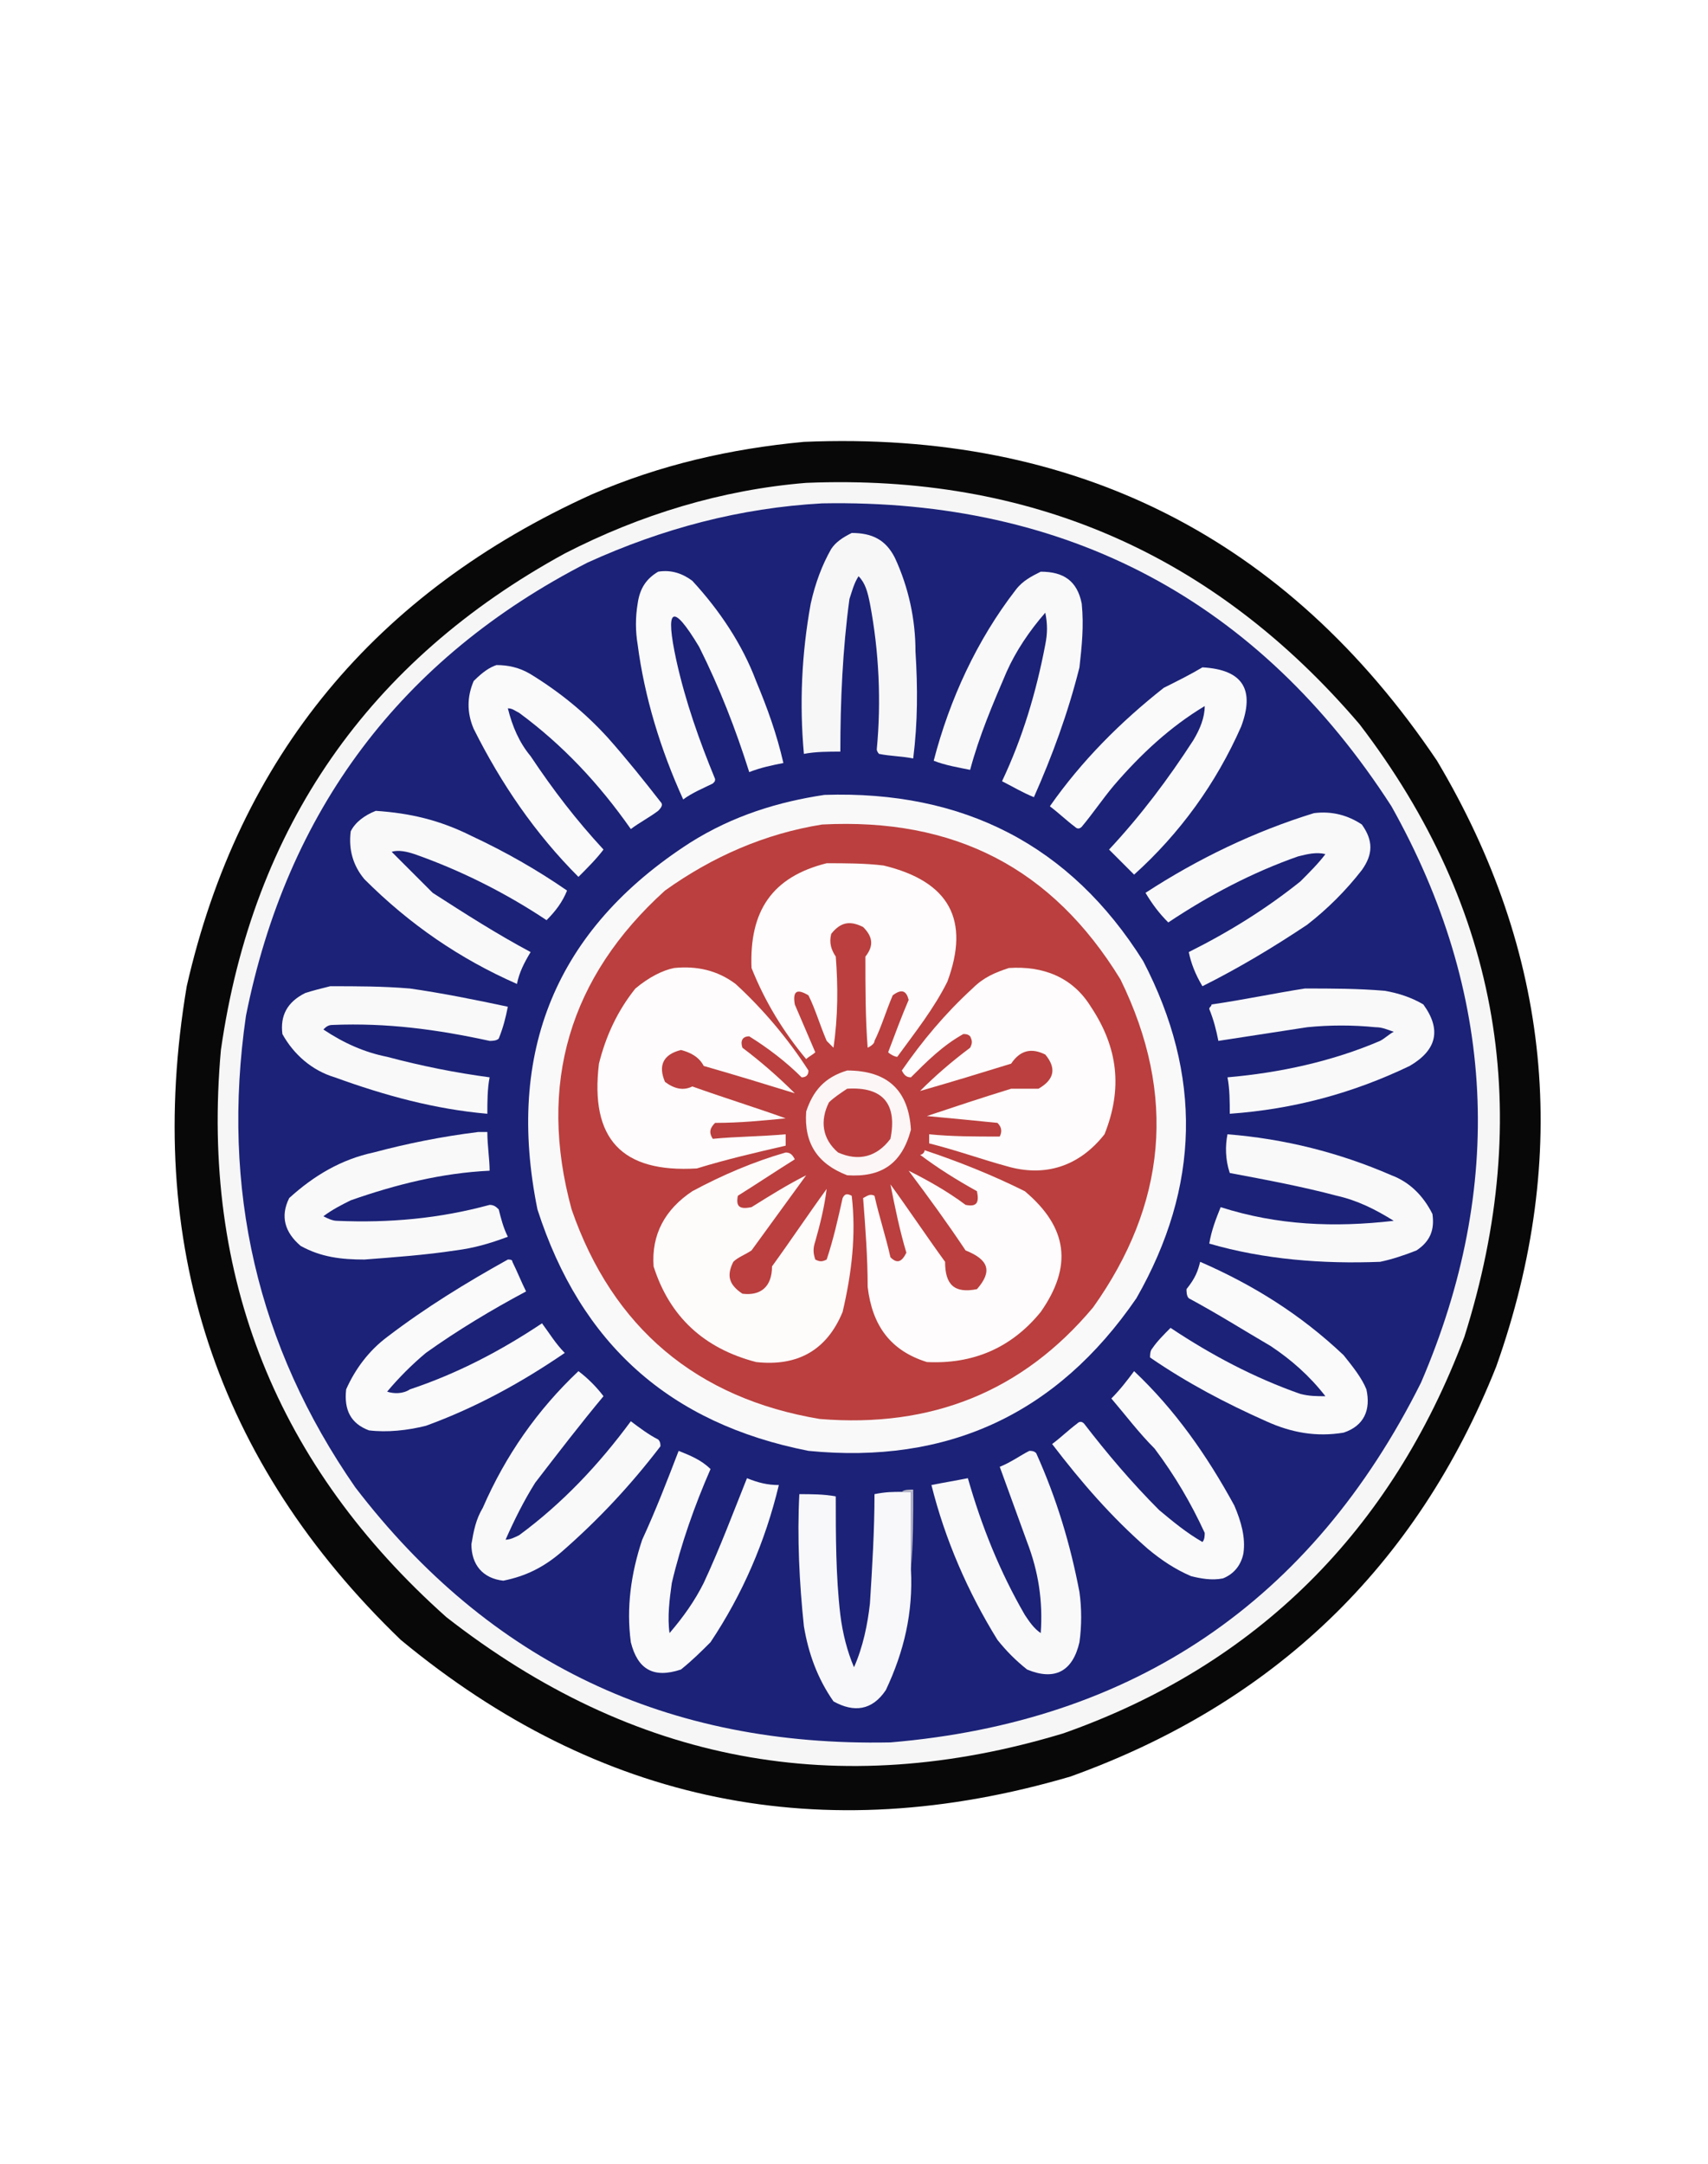
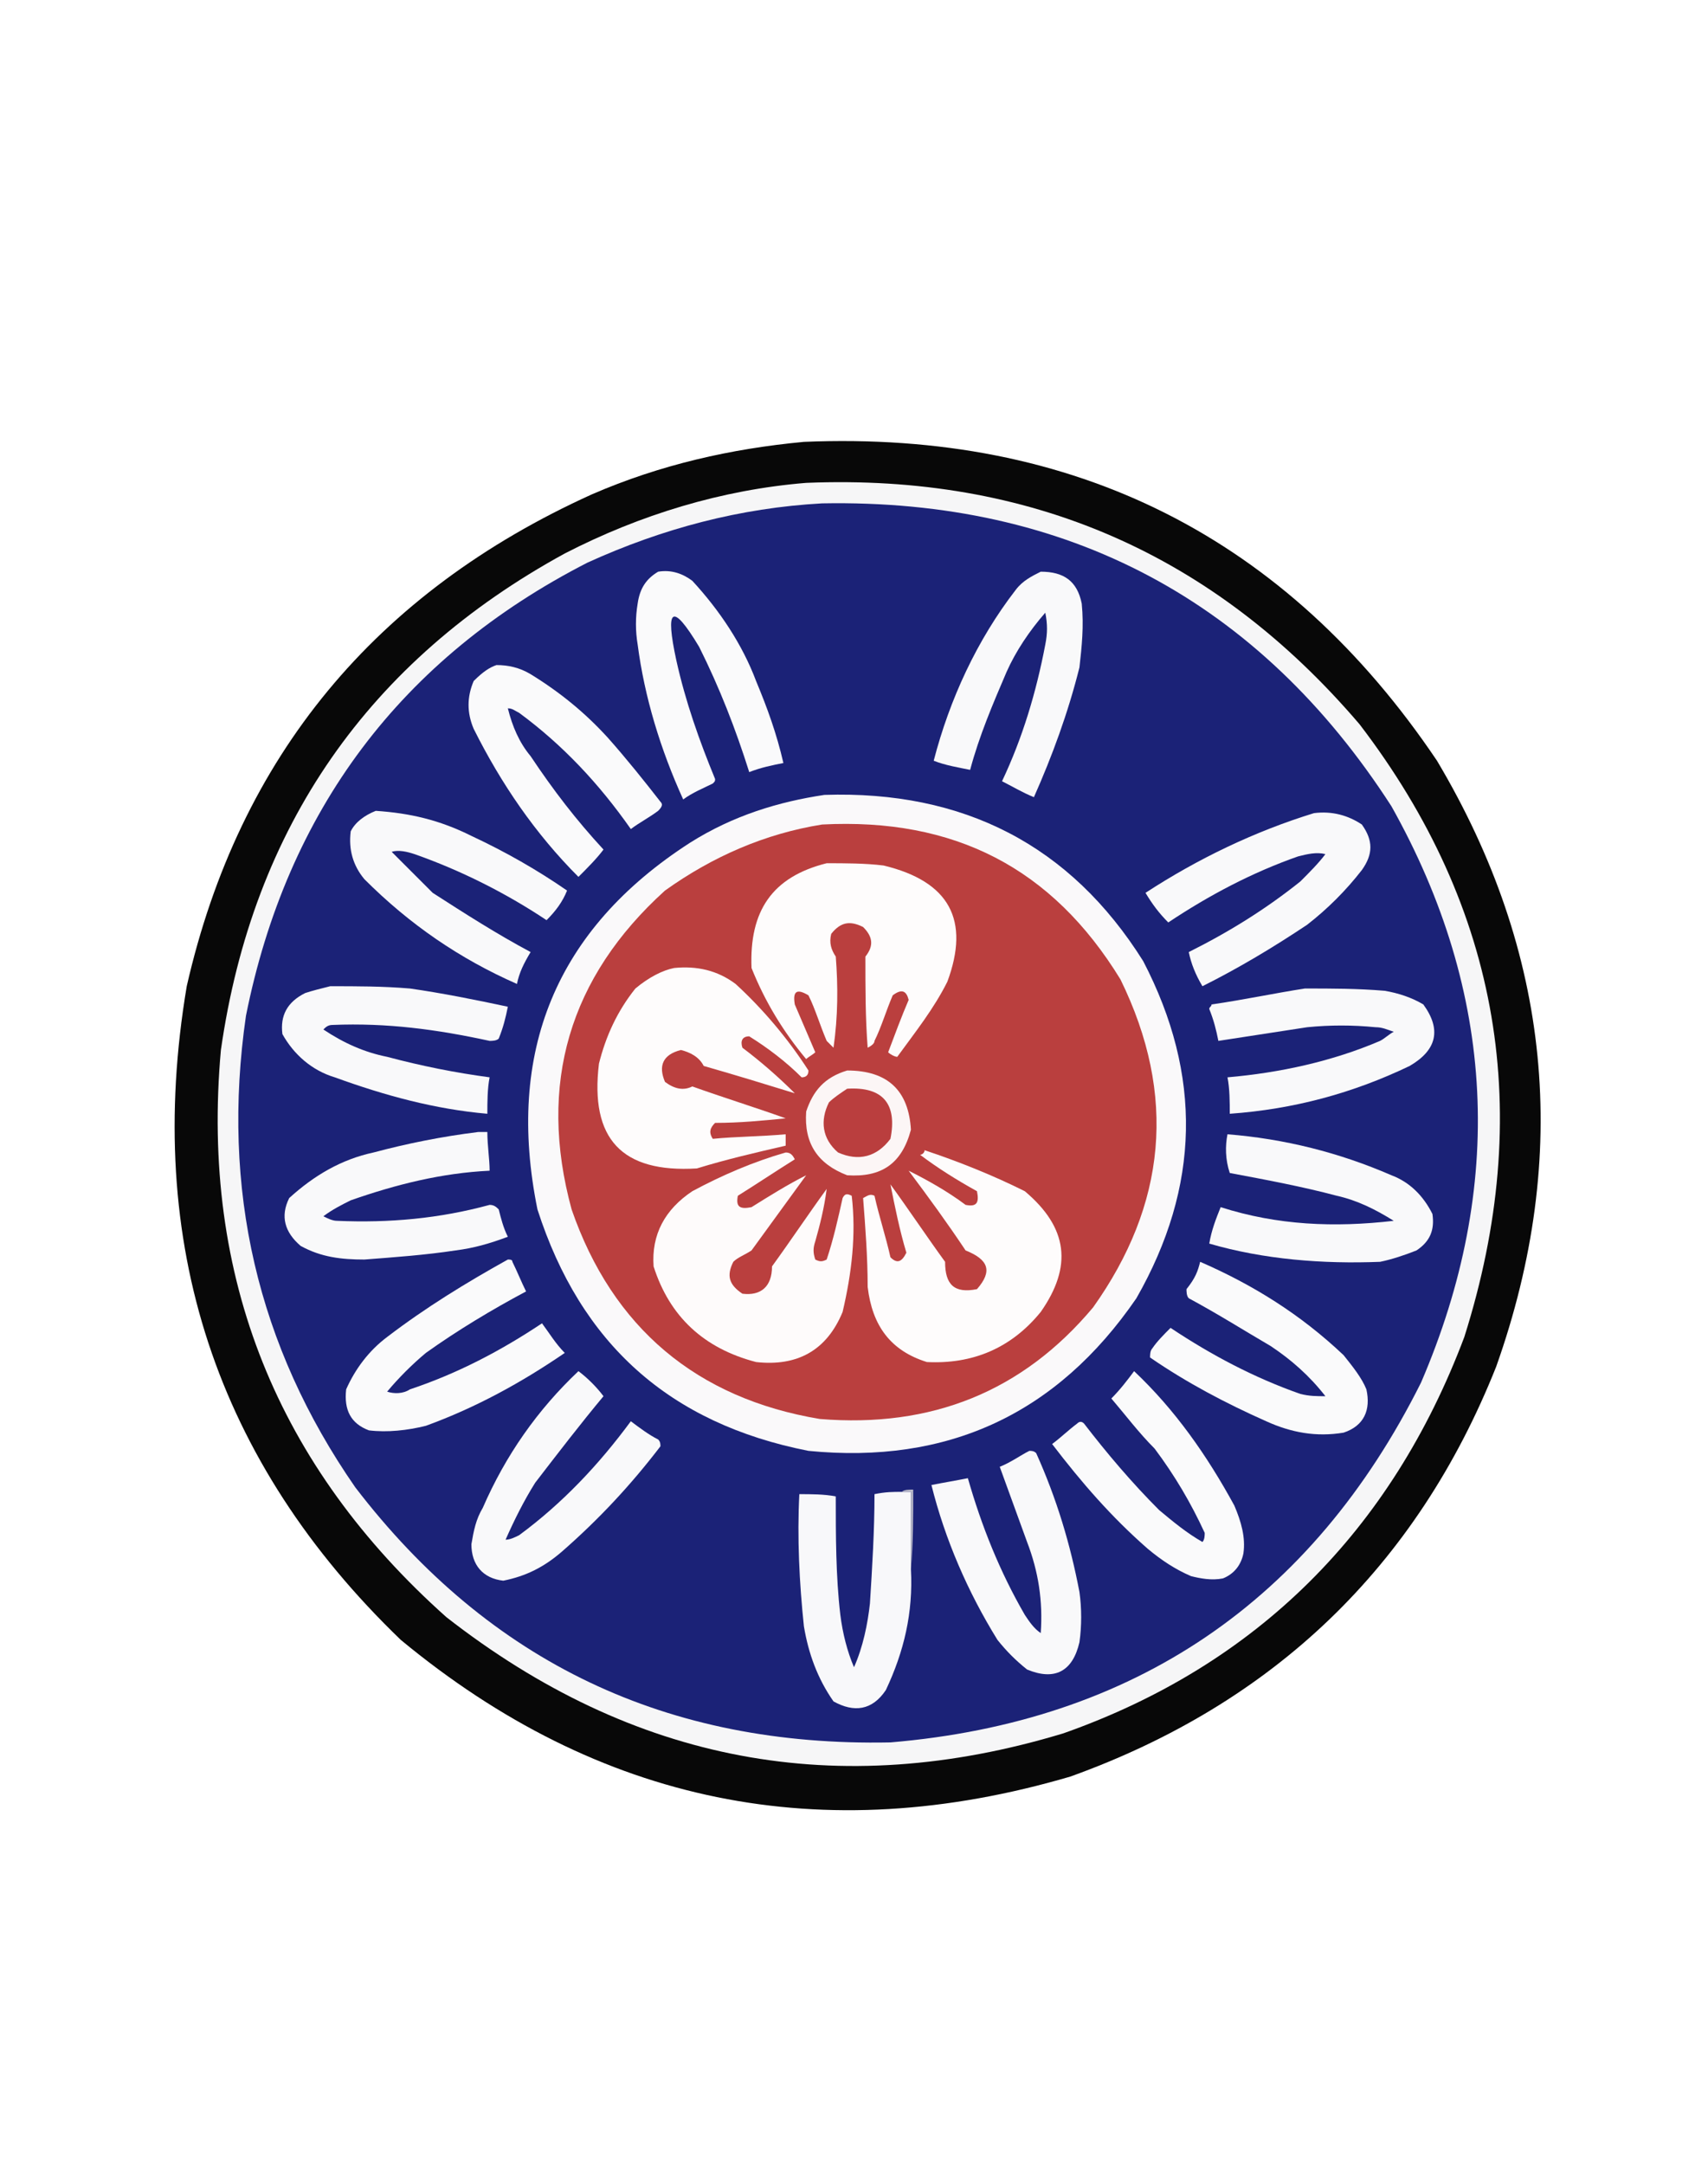
<svg xmlns="http://www.w3.org/2000/svg" version="1.1" id="Слой_1" shape-rendering="geometricPrecision" x="0px" y="0px" viewBox="0 0 75 95" style="enable-background:new 0 0 75 95;" xml:space="preserve">
  <style type="text/css">
	.st0{fill:#FFFFFF;}
	.st1{opacity:0.968;fill:#010101;enable-background:new    ;}
	.st2{fill:#F6F6F7;}
	.st3{fill:#1B2277;}
	.st4{fill:#F7F7F8;}
	.st5{fill:#FAFAFB;}
	.st6{fill:#F9F9FA;}
	.st7{fill:#FAF9FA;}
	.st8{fill:#BA3F3E;}
	.st9{fill:#FEFCFC;}
	.st10{fill:#FCF6F6;}
	.st11{fill:#BA3E3E;}
	.st12{fill:#FEFBFB;}
	.st13{fill:#F8F8FA;}
	.st14{fill:#B9B9C8;}
</style>
-   <rect class="st0" width="75" height="95" />
  <g>
    <path class="st1" d="M35.3,19.4c11.9-0.5,21.2,4.2,27.8,14c5,8.4,5.9,17.3,2.6,26.6c-3.5,8.8-9.8,14.8-18.7,18   c-10.9,3.2-20.7,1.2-29.4-6C9.5,64.2,6.3,54.6,8.2,43.3C10.5,33.2,16.5,26,26,21.7C29,20.4,32.1,19.7,35.3,19.4z" />
  </g>
  <g>
    <path class="st2" d="M35.4,21.2c9.8-0.4,17.9,3.1,24.3,10.6c6.2,8.1,7.7,17.1,4.6,26.9c-3.2,8.5-9.1,14.4-17.6,17.4   c-9.9,3-18.9,1.3-27.1-5.1c-7.4-6.6-10.8-14.9-9.9-24.9c1.4-9.8,6.5-17.1,15.1-21.8C28.1,22.6,31.7,21.5,35.4,21.2z" />
  </g>
  <g>
    <path class="st3" d="M36.1,22.1c10.8-0.2,19.2,4.3,25,13.3c4.6,8.2,5,16.7,1.3,25.3c-4.8,9.6-12.6,14.9-23.3,15.8   c-9.8,0.2-17.6-3.5-23.5-11.2c-4.3-6.2-5.9-13.1-4.8-20.7c1.8-9,6.8-15.7,15-19.9C29.1,23.2,32.5,22.3,36.1,22.1z" />
  </g>
  <g>
-     <path class="st4" d="M37.4,23.4c0.9,0,1.5,0.3,1.9,1.1c0.6,1.3,0.9,2.7,0.9,4.1c0.1,1.6,0.1,3.1-0.1,4.7c-0.5-0.1-1-0.1-1.5-0.2   c0,0-0.1-0.1-0.1-0.2c0.2-2.1,0.1-4.3-0.3-6.4c-0.1-0.5-0.2-0.9-0.5-1.2c-0.2,0.3-0.3,0.7-0.4,1c-0.3,2.2-0.4,4.5-0.4,6.7   c-0.5,0-1.1,0-1.6,0.1c-0.2-2.2-0.1-4.4,0.3-6.6c0.2-0.9,0.5-1.7,0.9-2.4C36.7,23.8,37,23.6,37.4,23.4z" />
-   </g>
+     </g>
  <g>
    <path class="st5" d="M28.9,25.1c0.6-0.1,1.1,0.1,1.5,0.4c1.2,1.3,2.2,2.8,2.8,4.4c0.5,1.2,0.9,2.3,1.2,3.6c-0.5,0.1-1,0.2-1.5,0.4   c-0.6-1.9-1.3-3.7-2.2-5.5c-1.2-2-1.5-1.7-1,0.6c0.4,1.8,1,3.5,1.7,5.2c0,0.1,0,0.1-0.1,0.2c-0.4,0.2-0.9,0.4-1.3,0.7   c-1-2.2-1.7-4.5-2-6.8c-0.1-0.6-0.1-1.2,0-1.8C28.1,25.8,28.4,25.4,28.9,25.1z" />
  </g>
  <g>
    <path class="st6" d="M45.7,25.1c1,0,1.6,0.4,1.8,1.4c0.1,1,0,1.9-0.1,2.8c-0.5,2-1.2,3.9-2,5.7c-0.5-0.2-1-0.5-1.4-0.7   c0.9-1.9,1.5-3.9,1.9-6c0.1-0.5,0.1-0.9,0-1.4c-0.7,0.8-1.3,1.7-1.7,2.6c-0.6,1.4-1.2,2.8-1.6,4.3c-0.5-0.1-1.1-0.2-1.6-0.4   c0.7-2.7,1.9-5.3,3.6-7.5C44.9,25.5,45.3,25.3,45.7,25.1z" />
  </g>
  <g>
    <path class="st5" d="M21.8,29.2c0.5,0,1,0.1,1.5,0.4c1.3,0.8,2.4,1.7,3.4,2.8c0.8,0.9,1.6,1.9,2.3,2.8c0.1,0.1,0.1,0.2-0.1,0.4   c-0.4,0.3-0.8,0.5-1.2,0.8c-1.4-2-3-3.7-4.9-5.1c-0.2-0.1-0.3-0.2-0.5-0.2c0.2,0.8,0.5,1.5,1,2.1c1,1.5,2,2.8,3.2,4.1   c-0.3,0.4-0.7,0.8-1.1,1.2c-1.9-1.9-3.4-4.1-4.6-6.5c-0.3-0.7-0.3-1.4,0-2.1C21.2,29.5,21.5,29.3,21.8,29.2z" />
  </g>
  <g>
-     <path class="st5" d="M52.8,29.3c1.8,0.1,2.3,1,1.7,2.6c-1.1,2.5-2.7,4.7-4.7,6.5c-0.4-0.4-0.7-0.7-1.1-1.1c1.4-1.5,2.6-3.1,3.7-4.8   c0.3-0.5,0.5-1,0.5-1.5c-1.5,0.9-2.8,2.1-4,3.5c-0.5,0.6-0.9,1.2-1.4,1.8c-0.1,0.1-0.2,0.1-0.3,0c-0.4-0.3-0.7-0.6-1.1-0.9   c1.4-2,3.1-3.7,5-5.2C51.7,29.9,52.3,29.6,52.8,29.3z" />
-   </g>
+     </g>
  <g>
    <path class="st7" d="M36.2,34.9c6.1-0.2,10.8,2.2,14,7.3c2.6,5,2.5,9.9-0.3,14.8c-3.5,5.1-8.3,7.3-14.4,6.7   c-6.1-1.2-10-4.7-11.9-10.6c-1.4-6.9,0.8-12.3,6.7-16.1C32.2,35.8,34.2,35.2,36.2,34.9z" />
  </g>
  <g>
    <path class="st6" d="M16.5,35.6c1.5,0.1,2.8,0.4,4.2,1.1c1.5,0.7,2.9,1.5,4.2,2.4c-0.2,0.5-0.5,0.9-0.9,1.3   c-1.8-1.2-3.8-2.2-5.8-2.9c-0.3-0.1-0.7-0.2-1-0.1c0.6,0.6,1.2,1.2,1.8,1.8c1.4,0.9,2.8,1.8,4.3,2.6c-0.3,0.5-0.5,0.9-0.6,1.4   c-2.5-1.1-4.7-2.6-6.7-4.6c-0.5-0.6-0.7-1.3-0.6-2.1C15.6,36.1,16,35.8,16.5,35.6z" />
  </g>
  <g>
    <path class="st6" d="M57.7,35.7c0.8-0.1,1.5,0.1,2.1,0.5c0.5,0.7,0.5,1.3,0,2c-0.7,0.9-1.5,1.7-2.4,2.4c-1.5,1-3,1.9-4.6,2.7   c-0.3-0.5-0.5-1-0.6-1.5c1.8-0.9,3.4-1.9,4.9-3.1c0.4-0.4,0.8-0.8,1.1-1.2c-0.4-0.1-0.8,0-1.2,0.1c-2,0.7-3.9,1.7-5.7,2.9   c-0.4-0.4-0.7-0.8-1-1.3C52.6,37.7,55.1,36.5,57.7,35.7z" />
  </g>
  <g>
    <path class="st8" d="M36.1,36.2c5.8-0.3,10.1,1.9,13.1,6.8c2.5,5.1,2,9.9-1.2,14.4c-3.1,3.7-7.1,5.3-12,4.9   c-5.4-0.9-9.1-4-10.9-9.2c-1.5-5.5-0.1-10.2,4.1-14C31.3,37.6,33.6,36.6,36.1,36.2z" />
  </g>
  <g>
    <path class="st9" d="M36.3,37.9c0.8,0,1.7,0,2.5,0.1c2.9,0.7,3.8,2.4,2.8,5.1c-0.6,1.2-1.4,2.2-2.2,3.3c-0.1,0-0.3-0.1-0.4-0.2   c0.3-0.8,0.6-1.6,0.9-2.3c-0.1-0.4-0.3-0.5-0.7-0.2c-0.3,0.7-0.5,1.4-0.8,2c0,0.1-0.1,0.2-0.3,0.3C38,44.7,38,43.4,38,42   c0.4-0.5,0.3-0.9-0.1-1.3c-0.6-0.3-1-0.2-1.4,0.3c-0.1,0.4,0,0.7,0.2,1c0.1,1.3,0.1,2.6-0.1,4c-0.1-0.1-0.2-0.2-0.3-0.3   c-0.3-0.7-0.5-1.4-0.8-2c-0.5-0.3-0.7-0.2-0.6,0.4c0.3,0.7,0.6,1.4,0.9,2.1c-0.1,0.1-0.3,0.2-0.4,0.3c-1-1.2-1.8-2.5-2.4-4   C32.9,40,33.9,38.5,36.3,37.9z" />
  </g>
  <g>
    <path class="st9" d="M29.6,42.5c1-0.1,1.9,0.1,2.7,0.7c1.2,1.1,2.3,2.4,3.2,3.8c0,0.2-0.1,0.3-0.3,0.3c-0.7-0.7-1.5-1.3-2.3-1.8   c-0.3,0-0.4,0.2-0.3,0.5c0.8,0.6,1.6,1.3,2.3,2c-1.3-0.4-2.6-0.8-4-1.2c-0.2-0.4-0.6-0.6-1-0.7c-0.8,0.2-1,0.7-0.7,1.4   c0.4,0.3,0.8,0.4,1.2,0.2c1.4,0.5,2.7,0.9,4.1,1.4c-1,0.1-2,0.2-3.1,0.2c-0.2,0.2-0.3,0.4-0.1,0.7c1-0.1,2.1-0.1,3.2-0.2   c0,0.2,0,0.3,0,0.5c-1.3,0.3-2.6,0.6-3.9,1c-3.3,0.2-4.7-1.3-4.3-4.6c0.3-1.2,0.8-2.3,1.6-3.3C28.5,42.9,29.1,42.6,29.6,42.5z" />
  </g>
  <g>
-     <path class="st9" d="M44.3,42.5c1.5-0.1,2.8,0.4,3.6,1.7c1.2,1.8,1.4,3.6,0.6,5.6c-1.1,1.4-2.6,1.9-4.3,1.4c-1.1-0.3-2.2-0.7-3.4-1   c0-0.1,0-0.3,0-0.4c1,0.1,2,0.1,3.1,0.1c0.1-0.2,0.1-0.4-0.1-0.6c-1-0.1-2-0.2-3.1-0.3c1.2-0.4,2.4-0.8,3.7-1.2c0.4,0,0.8,0,1.2,0   c0.7-0.4,0.8-0.9,0.3-1.5c-0.6-0.3-1.1-0.2-1.5,0.4c-1.3,0.4-2.6,0.8-4,1.2c0.7-0.7,1.4-1.3,2.2-1.9c0.1-0.2,0.1-0.3,0-0.5   c-0.1-0.1-0.2-0.1-0.3-0.1c-0.9,0.5-1.6,1.2-2.3,1.9c-0.2,0-0.3-0.1-0.4-0.3c0.9-1.3,1.9-2.5,3.1-3.6   C43.2,42.9,43.7,42.7,44.3,42.5z" />
-   </g>
+     </g>
  <g>
    <path class="st6" d="M14.5,43.3c1.2,0,2.3,0,3.5,0.1c1.4,0.2,2.9,0.5,4.3,0.8c-0.1,0.5-0.2,0.9-0.4,1.4c-0.1,0.1-0.3,0.1-0.4,0.1   c-2.3-0.5-4.5-0.8-6.9-0.7c-0.2,0-0.3,0.1-0.4,0.2c0.9,0.6,1.8,1,2.8,1.2c1.5,0.4,3,0.7,4.5,0.9c-0.1,0.5-0.1,1.1-0.1,1.6   c-2.3-0.2-4.5-0.8-6.7-1.6c-1-0.3-1.8-1-2.3-1.9c-0.1-0.8,0.2-1.4,1-1.8C13.7,43.5,14.1,43.4,14.5,43.3z" />
  </g>
  <g>
    <path class="st6" d="M57.3,43.4c1.2,0,2.3,0,3.5,0.1c0.6,0.1,1.2,0.3,1.7,0.6c0.8,1.1,0.6,2-0.6,2.7c-2.5,1.2-5.1,1.9-7.9,2.1   c0-0.5,0-1.1-0.1-1.6c2.3-0.2,4.6-0.7,6.7-1.6c0.2-0.1,0.4-0.3,0.6-0.4c-0.3-0.1-0.5-0.2-0.8-0.2c-1-0.1-2-0.1-3,0   c-1.3,0.2-2.6,0.4-3.9,0.6c-0.1-0.5-0.2-0.9-0.4-1.4c0-0.1,0.1-0.1,0.1-0.2C54.6,43.9,56,43.6,57.3,43.4z" />
  </g>
  <g>
    <path class="st10" d="M37.2,47c1.8,0,2.7,0.9,2.8,2.6c-0.4,1.5-1.3,2.1-2.8,2c-1.3-0.5-1.9-1.4-1.8-2.8   C35.7,47.9,36.2,47.3,37.2,47z" />
  </g>
  <g>
    <path class="st11" d="M37.2,47.8c1.6-0.1,2.2,0.7,1.9,2.2c-0.6,0.8-1.4,1-2.3,0.6c-0.7-0.6-0.8-1.4-0.4-2.2   C36.6,48.2,36.9,48,37.2,47.8z" />
  </g>
  <g>
    <path class="st6" d="M21,49.7c0.1,0,0.3,0,0.4,0c0,0.6,0.1,1.2,0.1,1.7c-2.1,0.1-4.1,0.6-6.1,1.3c-0.4,0.2-0.8,0.4-1.2,0.7   c0.2,0.1,0.4,0.2,0.6,0.2c2.3,0.1,4.5-0.1,6.7-0.7c0.2,0,0.3,0.1,0.4,0.2c0.1,0.4,0.2,0.8,0.4,1.2c-0.8,0.3-1.5,0.5-2.3,0.6   c-1.3,0.2-2.7,0.3-4,0.4c-1,0-1.9-0.1-2.8-0.6c-0.7-0.6-0.9-1.3-0.5-2.1c1.1-1,2.3-1.7,3.7-2C17.9,50.2,19.4,49.9,21,49.7z" />
  </g>
  <g>
    <path class="st6" d="M53.9,49.8c2.5,0.2,4.9,0.8,7.2,1.8c0.8,0.3,1.4,0.9,1.8,1.7c0.1,0.7-0.1,1.2-0.7,1.6   c-0.5,0.2-1.1,0.4-1.6,0.5c-2.5,0.1-5.1-0.1-7.5-0.8c0.1-0.6,0.3-1.1,0.5-1.6c2.5,0.8,5,0.9,7.6,0.6c-0.8-0.5-1.6-0.9-2.5-1.1   c-1.5-0.4-3.1-0.7-4.7-1C53.8,50.9,53.8,50.3,53.9,49.8z" />
  </g>
  <g>
    <path class="st9" d="M40.6,50.5c1.5,0.5,3,1.1,4.4,1.8c1.9,1.6,2.1,3.3,0.7,5.3c-1.3,1.6-3,2.3-5,2.2c-1.6-0.5-2.4-1.6-2.6-3.3   c0-1.3-0.1-2.6-0.2-3.9c0.2-0.1,0.3-0.2,0.5-0.1c0.2,0.9,0.5,1.8,0.7,2.7c0.3,0.3,0.5,0.2,0.7-0.2c-0.3-1-0.5-2-0.7-3   c0.8,1.1,1.6,2.3,2.4,3.4c0,1,0.4,1.4,1.4,1.2c0.7-0.8,0.5-1.3-0.5-1.7c-0.8-1.2-1.6-2.3-2.5-3.5c0.8,0.4,1.7,0.9,2.5,1.5   c0.5,0.1,0.6-0.1,0.5-0.6c-0.9-0.5-1.7-1-2.5-1.6C40.5,50.7,40.6,50.6,40.6,50.5z" />
  </g>
  <g>
    <path class="st12" d="M34.5,50.6c0.2,0,0.3,0.1,0.4,0.3c-0.8,0.5-1.7,1.1-2.5,1.6C32.3,53,32.5,53.1,33,53c0.8-0.5,1.6-1,2.4-1.4   c-0.8,1.1-1.6,2.2-2.4,3.3c-0.3,0.2-0.6,0.3-0.8,0.5c-0.3,0.6-0.2,1,0.4,1.4c0.8,0.1,1.3-0.3,1.3-1.2c0.8-1.1,1.6-2.3,2.4-3.4   c-0.1,0.8-0.3,1.6-0.5,2.3c-0.1,0.3-0.1,0.5,0,0.8c0.2,0.1,0.3,0.1,0.5,0c0.3-0.9,0.5-1.8,0.7-2.7c0.1-0.2,0.2-0.2,0.4-0.1   c0.2,1.7,0,3.4-0.4,5.1c-0.7,1.7-2,2.4-3.8,2.2c-2.3-0.6-3.8-2-4.5-4.2c-0.1-1.4,0.5-2.5,1.7-3.3C31.7,51.6,33.1,51,34.5,50.6z" />
  </g>
  <g>
    <path class="st5" d="M22.3,55.3c0.1,0,0.2,0,0.2,0.1c0.2,0.4,0.4,0.9,0.6,1.3c-1.5,0.8-3,1.7-4.4,2.7c-0.6,0.5-1.2,1.1-1.7,1.7   c0.3,0.1,0.7,0.1,1-0.1c2.1-0.7,4-1.7,5.8-2.9c0.3,0.4,0.6,0.9,1,1.3c-1.9,1.3-3.9,2.4-6.1,3.2c-0.8,0.2-1.7,0.3-2.5,0.2   c-0.8-0.3-1.1-0.9-1-1.8c0.4-0.9,1-1.7,1.8-2.3C18.7,57.4,20.5,56.3,22.3,55.3z" />
  </g>
  <g>
    <path class="st5" d="M52.7,55.4c2.3,1,4.4,2.3,6.3,4.1c0.4,0.5,0.8,1,1,1.5c0.2,0.9-0.1,1.6-1,1.9c-1.2,0.2-2.3,0-3.4-0.5   c-1.8-0.8-3.5-1.7-5.1-2.8c0-0.1,0-0.3,0.1-0.4c0.2-0.3,0.5-0.6,0.8-0.9c1.8,1.2,3.7,2.2,5.7,2.9c0.4,0.1,0.7,0.1,1.1,0.1   c-0.7-0.9-1.5-1.6-2.4-2.2c-1.2-0.7-2.3-1.4-3.6-2.1c-0.1-0.1-0.1-0.3-0.1-0.4C52.5,56.1,52.6,55.8,52.7,55.4z" />
  </g>
  <g>
    <path class="st6" d="M25.4,60.2c0.4,0.3,0.8,0.7,1.1,1.1c-1,1.2-2,2.5-3,3.8c-0.5,0.8-0.9,1.6-1.3,2.5c0.2,0,0.4-0.1,0.6-0.2   c1.9-1.4,3.5-3.1,4.9-5c0.4,0.3,0.8,0.6,1.2,0.8c0.1,0.1,0.1,0.2,0.1,0.3c-1.3,1.7-2.7,3.2-4.3,4.6c-0.8,0.7-1.6,1.1-2.6,1.3   c-0.9-0.1-1.4-0.7-1.4-1.6c0.1-0.6,0.2-1.1,0.5-1.6C22.2,63.9,23.6,61.9,25.4,60.2z" />
  </g>
  <g>
    <path class="st5" d="M49.8,60.2c1.8,1.7,3.2,3.7,4.4,5.9c0.3,0.7,0.5,1.4,0.4,2.1c-0.1,0.5-0.4,0.9-0.9,1.1c-0.5,0.1-1,0-1.4-0.1   c-0.7-0.3-1.3-0.7-1.9-1.2c-1.6-1.4-2.9-2.9-4.2-4.6c0.4-0.3,0.7-0.6,1.1-0.9c0.1-0.1,0.2-0.1,0.3,0c1,1.3,2.1,2.6,3.3,3.8   c0.6,0.5,1.2,1,1.9,1.4c0.1-0.1,0.1-0.3,0.1-0.4c-0.6-1.3-1.3-2.5-2.2-3.7c-0.7-0.7-1.3-1.5-1.9-2.2C49.2,61,49.5,60.6,49.8,60.2z" />
  </g>
  <g>
-     <path class="st5" d="M29.8,63.7c0.5,0.2,1,0.4,1.4,0.8c-0.7,1.6-1.3,3.3-1.7,5c-0.1,0.7-0.2,1.5-0.1,2.2c0.6-0.7,1.1-1.4,1.5-2.2   c0.7-1.5,1.3-3.1,1.9-4.6c0.5,0.2,0.9,0.3,1.4,0.3c-0.6,2.5-1.6,4.8-3,6.9c-0.4,0.4-0.8,0.8-1.3,1.2c-1.2,0.4-1.9,0-2.2-1.2   c-0.2-1.5,0-3,0.5-4.5C28.8,66.3,29.3,65,29.8,63.7z" />
-   </g>
+     </g>
  <g>
    <path class="st6" d="M45.2,63.7c0.1,0,0.2,0,0.3,0.1c0.9,2,1.5,4,1.9,6.1c0.1,0.7,0.1,1.5,0,2.2c-0.3,1.3-1.1,1.7-2.3,1.2   c-0.5-0.4-0.9-0.8-1.3-1.3c-1.3-2.1-2.3-4.4-2.9-6.8c0.5-0.1,1.1-0.2,1.6-0.3c0.6,2.1,1.4,4.1,2.5,6c0.2,0.3,0.4,0.6,0.7,0.8   c0.1-1.4-0.1-2.7-0.6-4c-0.4-1.1-0.8-2.2-1.2-3.3C44.4,64.2,44.8,63.9,45.2,63.7z" />
  </g>
  <g>
    <path class="st13" d="M39.6,65.5c0.1,0,0.3,0,0.4,0c0,1.1,0,2.2,0,3.4c0.1,1.9-0.3,3.6-1.1,5.3c-0.6,0.9-1.4,1-2.3,0.5   c-0.7-1-1.1-2.1-1.3-3.3c-0.2-1.9-0.3-3.9-0.2-5.8c0.5,0,1.1,0,1.6,0.1c0,1.7,0,3.5,0.2,5.2c0.1,0.8,0.3,1.6,0.6,2.3   c0.4-0.9,0.6-1.9,0.7-2.8c0.1-1.6,0.2-3.2,0.2-4.8C38.9,65.5,39.2,65.5,39.6,65.5z" />
  </g>
  <g>
    <path class="st14" d="M39.6,65.5c0.1-0.1,0.3-0.1,0.5-0.1c0,1.2,0,2.3-0.1,3.5c0-1.1,0-2.2,0-3.4C39.9,65.5,39.7,65.5,39.6,65.5z" />
  </g>
</svg>